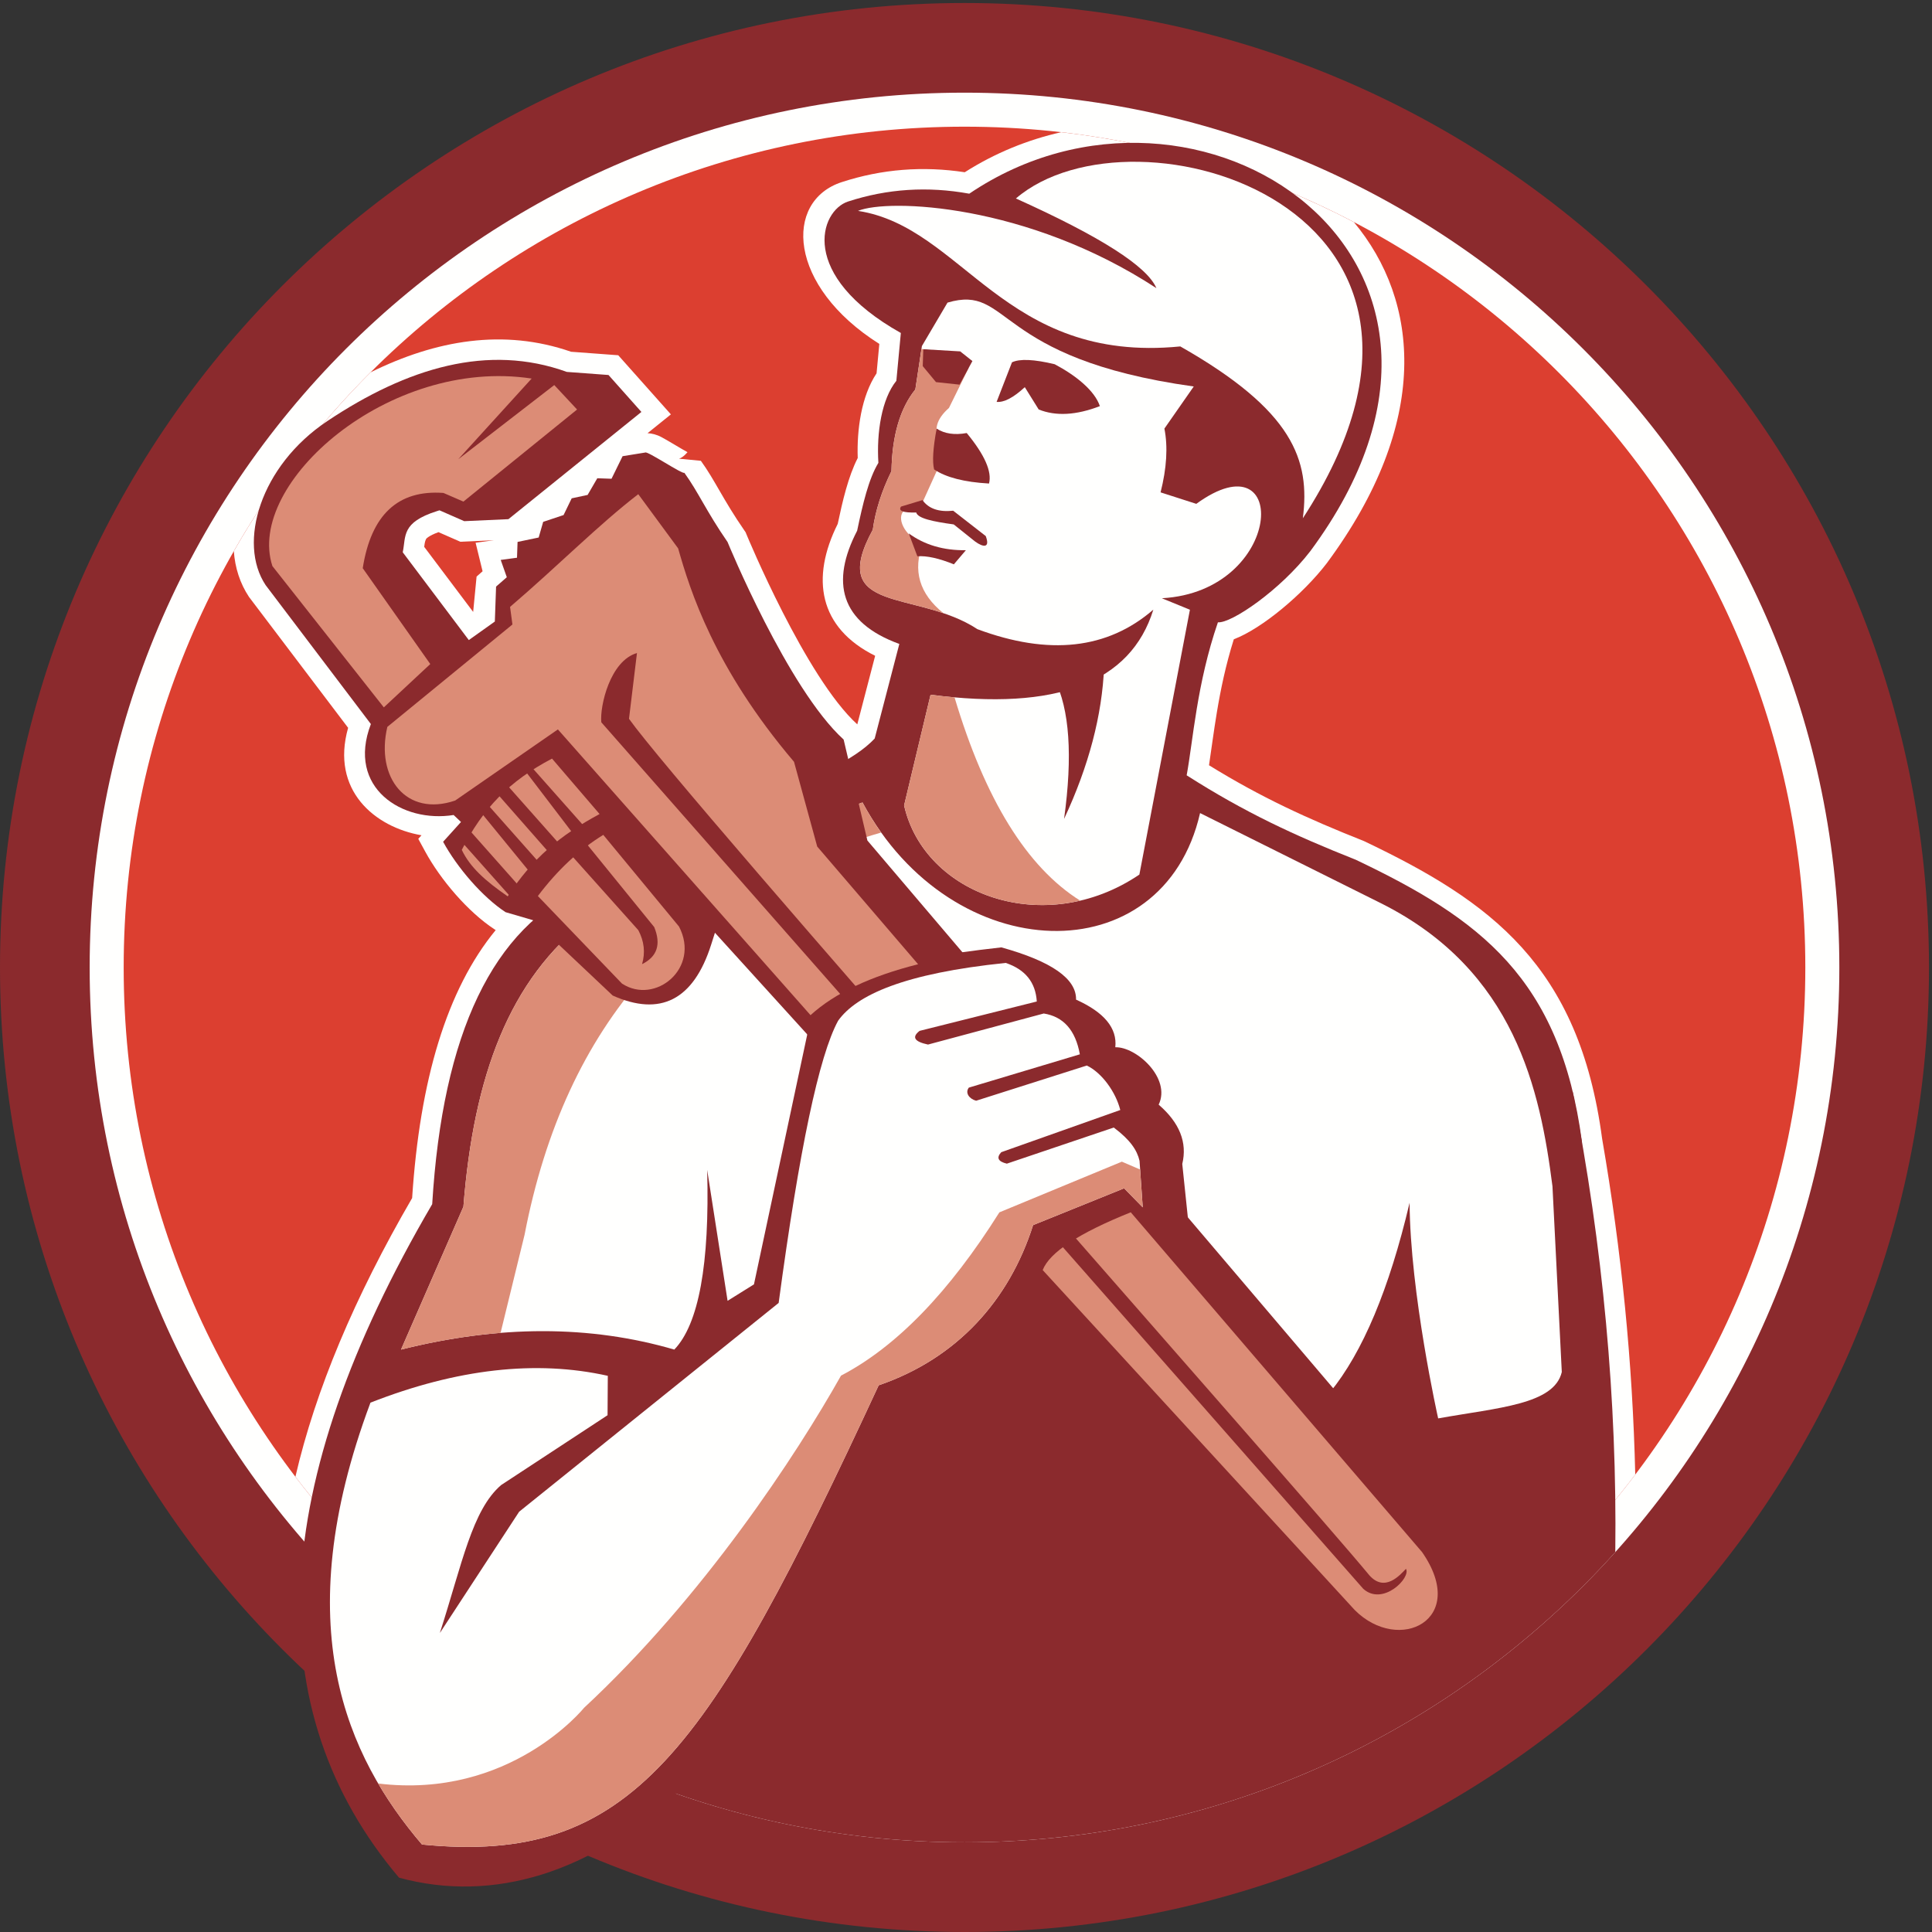
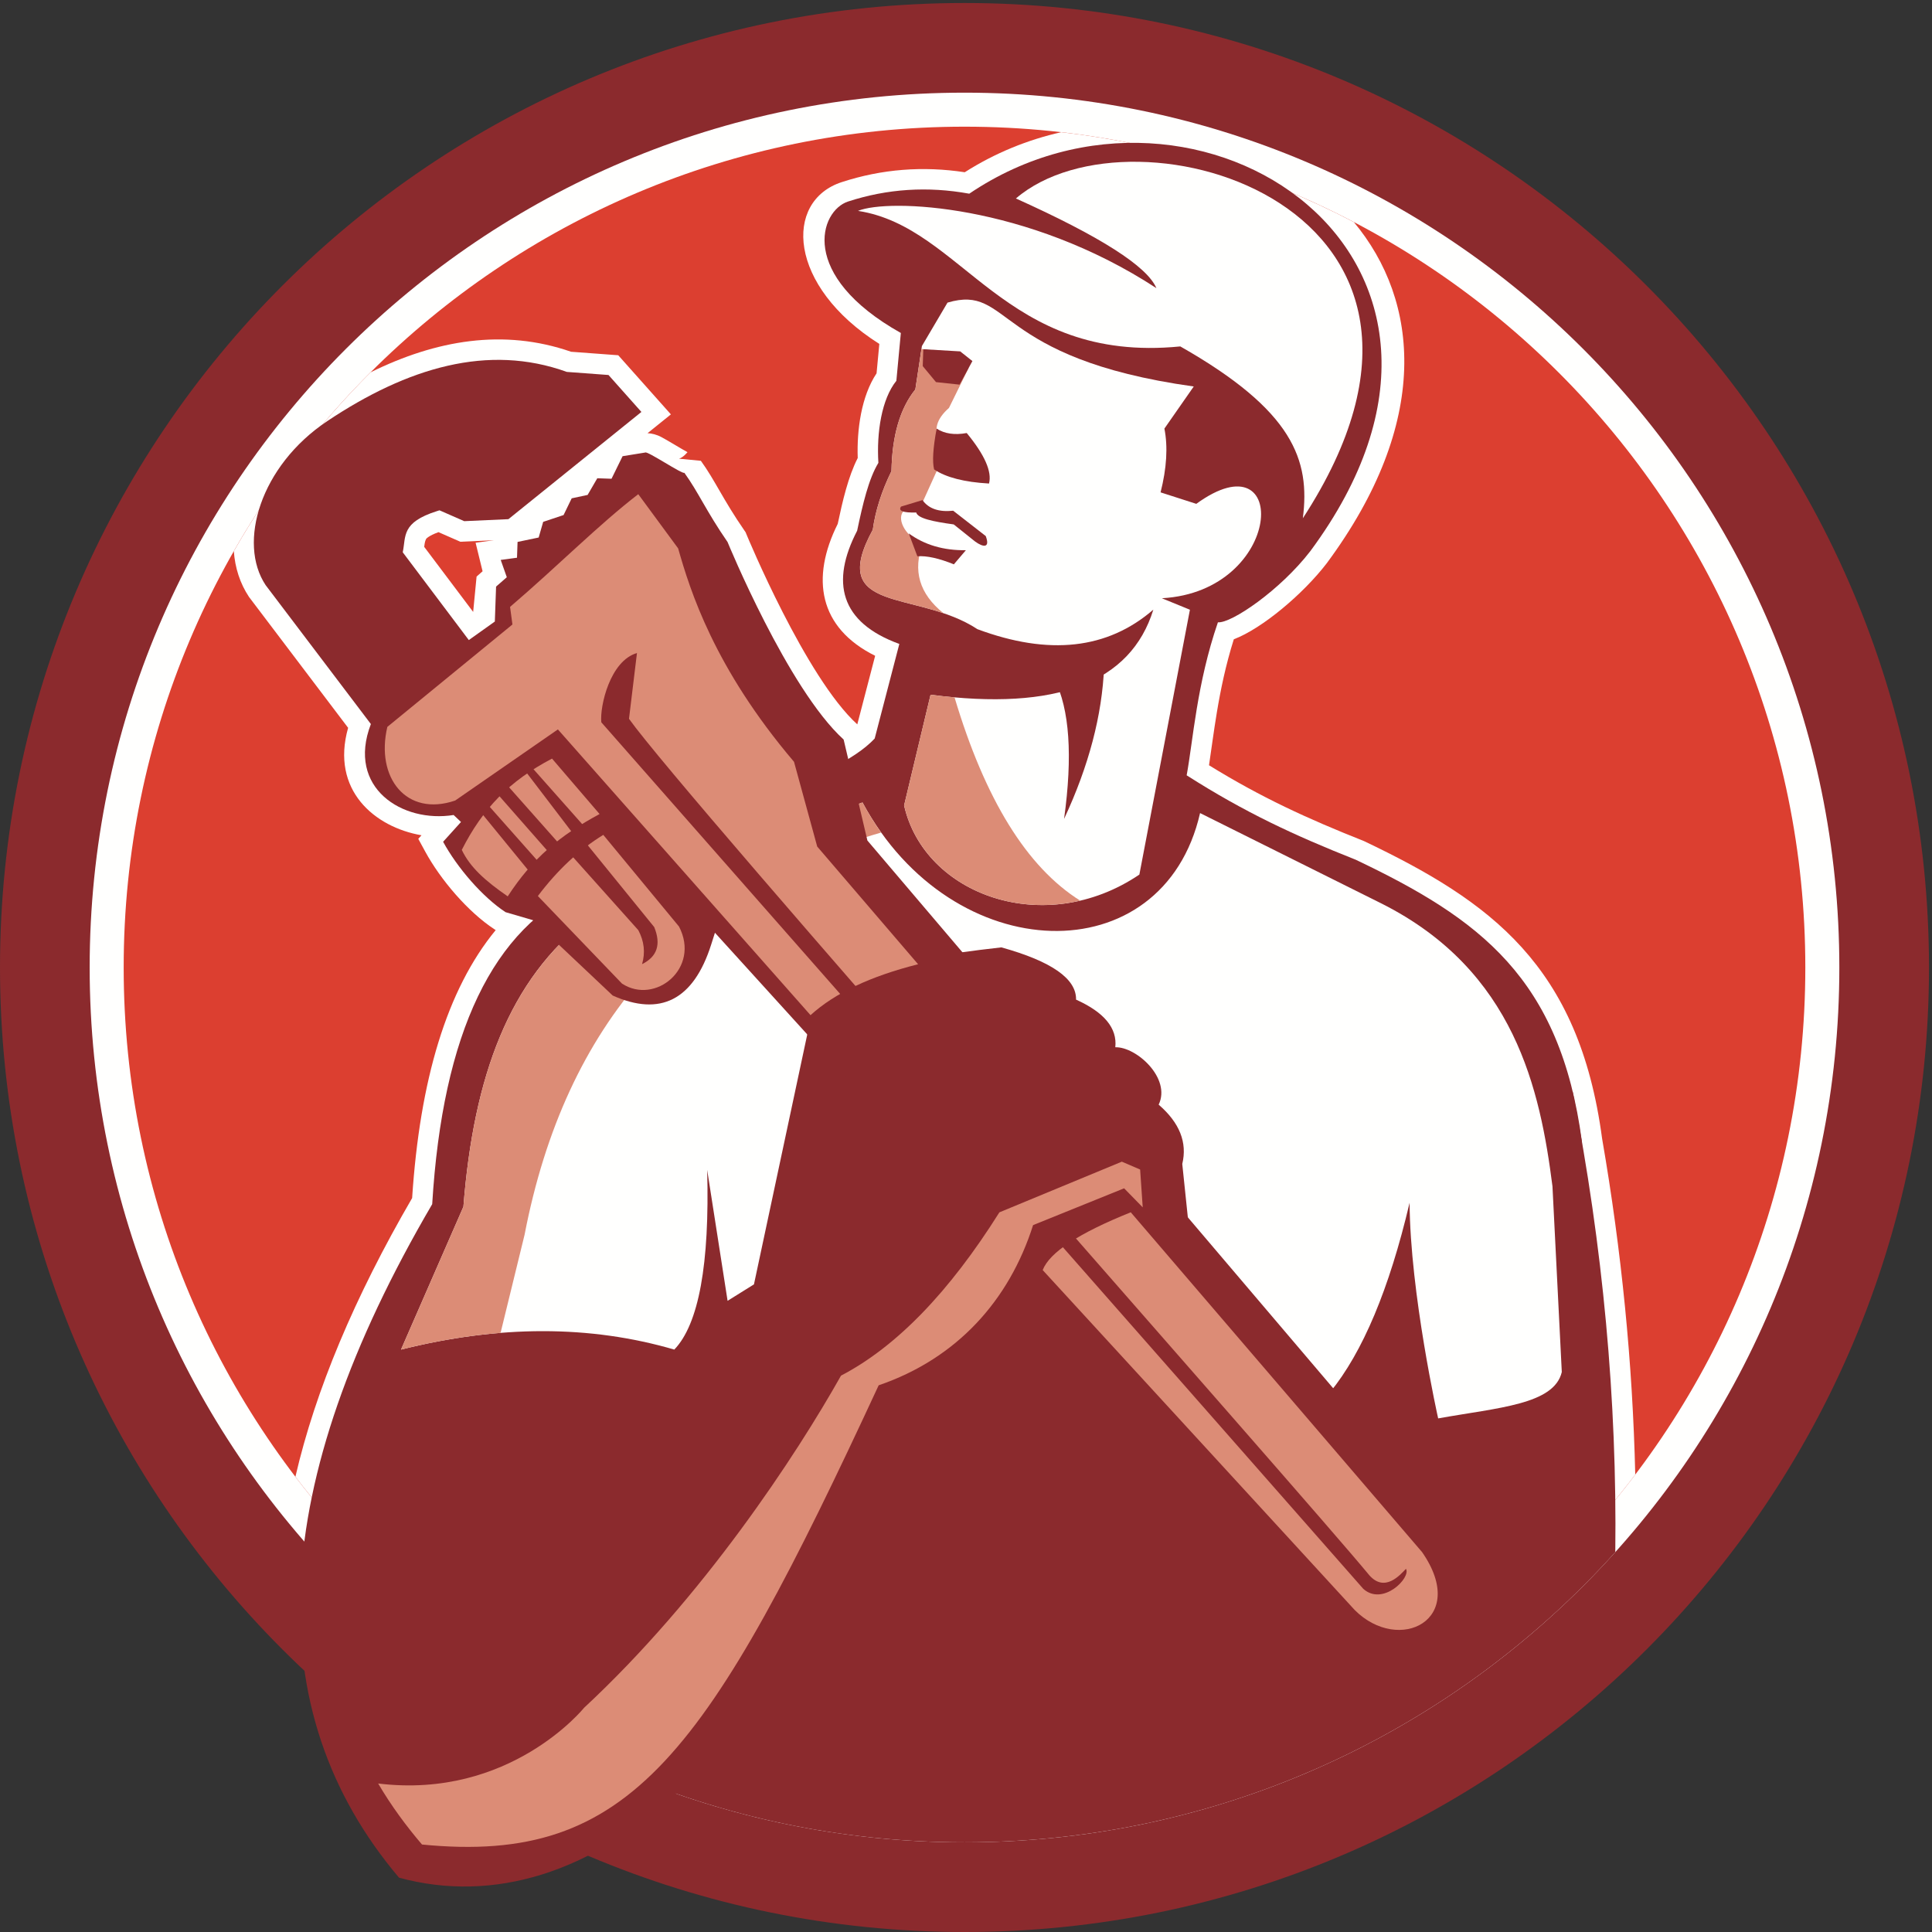
<svg xmlns="http://www.w3.org/2000/svg" version="1.1" x="0" y="0" width="568" height="568" viewBox="0, 0, 568, 568">
  <rect x="0" y="0" width="568" height="568" fill="#333333" stroke="none" />
  <defs>
    <clipPath id="Clip_1">
      <path d="M0.06,0.882 L567.118,0.882 L567.118,568 L0.06,568 z" />
    </clipPath>
  </defs>
  <g id="Layer_1">
    <g clip-path="url(#Clip_1)">
      <path d="M283.559,0.882 C440.166,0.882 567.118,127.834 567.118,284.441 C567.118,441.048 440.166,568 283.559,568 C126.952,568 0,441.048 0,284.441 C0,127.834 126.952,0.882 283.559,0.882" fill="#8B2A2D" />
    </g>
    <path d="M26.361,284.441 C26.361,142.393 141.511,27.243 283.559,27.243 C425.606,27.243 540.757,142.393 540.757,284.441 C540.757,426.488 425.606,541.639 283.559,541.639 C141.511,541.639 26.361,426.488 26.361,284.441" fill="#FFFFFE" />
    <path d="M283.559,37.243 C420.084,37.243 530.757,147.916 530.757,284.441 C530.757,420.966 420.084,531.639 283.559,531.639 C147.034,531.639 36.361,420.966 36.361,284.441 C36.361,147.916 147.034,37.243 283.559,37.243" fill="#DC3F30" />
    <path d="M252.039,212.963 L257.291,192.801 C240.667,184.534 238.321,169.959 246.291,154.012 C247.693,147.378 249.38,140.075 252.167,134.658 C251.886,126.301 253.224,116.48 257.706,109.755 L258.516,101.107 C231.562,84.099 230.38,59.115 247.464,53.544 C259.246,49.701 271.329,48.764 283.633,50.639 C292.582,44.941 302.199,41.072 312.003,38.862 C342.743,42.384 371.768,51.543 398.019,65.281 C417.369,88.504 420.803,124.111 390.015,165.654 C383.126,174.61 371.116,184.758 362.737,187.944 C360.336,195.57 358.849,202.842 357.761,209.377 C356.787,215.228 356.124,220.513 355.445,224.982 C370.776,234.45 384.416,240.691 400.981,247.264 C438.265,265.016 464.236,283.839 471.016,334.768 C476.743,367.855 479.989,400.776 480.757,433.528 C435.624,493.132 364.089,531.639 283.559,531.639 C203.316,531.639 132.004,493.406 86.845,434.165 C92.75,408.675 104.253,381.326 121.167,352.224 C123.427,317.629 131.305,290.978 145.728,273.447 L145.332,273.187 C137.611,268.115 129.539,258.682 125.004,250.348 L122.972,246.615 L123.918,245.567 C110.174,243.194 97.149,232.328 102.347,213.976 L73.205,175.496 C70.543,171.496 69.097,166.904 68.742,162.042 C79.766,142.734 93.318,125.057 108.948,109.46 C128.163,99.978 148.05,96.521 167.893,103.415 L181.76,104.442 L197.24,121.827 L190.375,127.362 C191.619,127.415 193.029,127.737 194.513,128.537 C195.635,129.143 197.08,129.995 198.522,130.851 C199.82,131.62 201.116,132.393 202.121,132.94 C201.896,133.15 200.977,134.395 199.634,134.855 L206.053,135.475 C210.179,141.163 212.521,146.801 218.833,155.94 L219.202,156.474 L219.448,157.073 C219.669,157.612 236.849,199.139 252.039,212.963 z M145.205,158.831 L135.36,159.278 L128.912,156.451 C127.427,156.997 126.506,157.488 125.942,157.871 C125.598,158.104 125.41,158.282 125.312,158.389 C125.248,158.509 124.972,158.998 124.844,159.848 L124.715,160.775 L139.108,179.9 L140.113,169.508 L141.877,167.952 L139.823,159.557 L145.205,158.831" fill="#FFFFFE" />
    <path d="M180.797,520.289 C179.834,491.454 179.144,450.568 172.58,447.617 L245.616,376.479 L462.37,320.954 C471.249,366.395 475.422,411.521 474.89,456.326 C427.808,508.701 359.53,541.639 283.559,541.639 C247.025,541.639 212.271,534.022 180.797,520.289" fill="#8B2A2D" />
    <path d="M358.063,182.952 C361.995,183.332 376.438,173.462 385.226,162.039 C449.371,75.487 351.854,11.731 284.961,56.943 C272.775,54.73 260.896,55.474 249.325,59.248 C241.017,61.958 234.566,80.882 264.844,97.894 L263.526,111.953 C259.208,117.299 257.681,127.132 258.242,136.08 C255.398,140.739 253.643,148.196 251.999,156.026 C244.189,171.084 246.894,182.944 264.399,189.318 L257.154,217.125 C245.2,229.885 211.133,236.649 171.685,260.957 C144.986,272.612 130.113,303.634 127.066,354.019 C78.737,436.57 75.487,502.576 117.315,552.032 C172.998,567.188 233.078,515.376 259.571,413.019 L409.045,399.827 L465.798,361.21 L465.084,335.674 C458.707,287.513 434.992,270.095 398.585,252.761 C380.604,245.627 366.049,238.893 348.874,227.941 C350.775,217.642 351.824,201.106 358.063,182.952" fill="#8B2A2D" />
    <path d="M253.573,235.928 C219.694,247.609 192.097,256.995 173.086,270.006 C149.67,287.933 139.269,316.303 136.241,354.769 L117.899,396.772 C146.709,389.546 173.491,389.546 198.242,396.772 C205.433,389.289 208.655,371.677 207.906,343.937 L213.906,382.435 L221.659,377.602 L239.076,295.933 C240.773,288.253 259.214,282.449 294.395,278.523 C309.166,282.631 316.486,287.751 316.356,293.885 C324.654,297.621 328.501,302.289 327.893,307.89 C334.081,307.702 344.366,317.001 340.644,324.767 C346.796,330.075 349.108,335.889 347.582,342.205 L349.579,361.353 L390.998,409.357 C400.619,397.593 408.425,379.007 414.416,353.601 C414.56,380.193 422.813,417.003 422.813,417.003 C440.532,413.822 456.897,412.931 459.161,403.372 L456.419,348.768 C452.8,320.498 445.428,285.373 406.166,265.632 L352.815,239.039 C341.983,286.458 280.067,285.043 253.573,235.928" fill="#FFFFFE" />
    <path d="M253.573,235.928 C255.258,239.053 257.085,242 259.033,244.769 C201.15,261.454 166.211,300.873 154.22,363.023 L147.167,391.86 C137.655,392.626 127.9,394.264 117.899,396.772 L136.241,354.769 C139.269,316.303 149.67,287.933 173.086,270.006 C192.097,256.995 219.694,247.609 253.573,235.928" fill="#DC8C76" />
    <path d="M278.563,88.969 L271.037,101.734 L269.106,114.497 C264.616,120.051 262.276,128.052 262.089,138.499 C259.21,144.357 257.38,150.103 256.597,155.737 C242.949,180.757 269.576,173.256 287.362,184.976 C308.395,192.807 325.633,190.891 339.077,179.23 C332.431,200.73 310.598,209.07 273.581,204.249 L265.8,236.796 C271.77,263.196 307.145,275.945 334.969,257.124 L349.832,179.257 L341.581,175.881 C377.552,173.903 379.457,127.947 351.707,148.129 L341.206,144.754 C343.01,137.61 343.385,131.359 342.331,126.003 L350.957,113.627 C291.645,105.362 297.356,83.395 278.563,88.969" fill="#FFFFFE" />
    <path d="M252.25,62.002 C283.202,66.733 295.11,106.964 347.003,101.848 C380.232,120.728 385.226,135.238 383.029,152.373 C442.781,60.549 333.293,28.581 298.674,58.352 C323.504,69.528 337.271,78.315 339.974,84.713 C301.857,59.8 261.013,58.347 252.25,62.002" fill="#FFFFFE" />
-     <path d="M297.514,106.524 C299.784,105.431 303.971,105.617 310.071,107.081 C316.291,110.375 321.825,114.818 323.358,119.4 C316.399,122.086 310.403,122.412 305.37,120.381 L301.286,113.824 C297.943,116.915 295.181,118.359 292.998,118.153 L297.514,106.524" fill="#8B2A2D" />
    <path d="M310.01,199.666 C314.452,208.518 315.394,222.216 312.832,240.761 C320.1,225.197 324.024,210.287 324.606,196.034 L310.01,199.666" fill="#8B2A2D" />
    <path d="M317.581,264.791 C294.115,270.27 270.57,257.891 265.8,236.796 L273.581,204.249 C275.996,204.564 278.346,204.822 280.631,205.025 C289.599,235.049 301.915,254.971 317.581,264.791" fill="#DC8C76" />
    <path d="M277.353,180.27 C261.408,174.893 245.366,176.325 256.597,155.737 C257.38,150.103 259.21,144.357 262.089,138.499 C262.276,128.052 264.616,120.051 269.106,114.497 L270.911,102.569 C278.303,103.858 282.917,105.744 284.754,108.228 L278.996,119.925 C275.3,123.199 274.402,126.412 276.304,129.565 L275.642,137.926 L271.399,147.289 L265.528,150.385 C263.485,152.929 266.688,158.22 271.313,159.72 C268.267,167.722 270.28,174.573 277.353,180.27" fill="#DC8C76" />
    <path d="M282.111,113.081 L285.884,106.153 L282.296,103.308 L271.445,102.664 L271.285,107.638 L275.183,112.339 L282.111,113.081" fill="#8B2A2D" />
    <path d="M284.214,127.31 C280.646,127.957 277.697,127.524 275.368,126.01 C274.304,131.708 274.056,135.708 274.625,138.011 C278.131,140.366 283.513,141.748 290.771,142.155 C291.674,138.661 289.488,133.713 284.214,127.31" fill="#8B2A2D" />
    <path d="M264.9,148.935 L271.204,147.028 C273.011,149.556 276.022,150.596 280.236,150.148 L289.806,157.601 C291.149,161.174 289.095,160.963 286.681,159.207 L280.388,154.178 C274.189,153.325 269.844,152.403 269.355,150.67 C265.493,150.783 264.007,150.205 264.9,148.935" fill="#8B2A2D" />
    <path d="M283.964,161.76 C277.391,161.847 271.794,160.2 267.175,156.821 L269.7,163.545 C272.452,163.339 276.029,164.128 280.433,165.912 L283.964,161.76" fill="#8B2A2D" />
    <path d="M118.975,214.202 C114.088,228.575 119.029,233.861 133.799,230.057 C124.323,229.307 119.382,224.022 118.975,214.202" fill="#EC998C" />
    <path d="M118.405,162.369 C119.396,157.645 117.908,153.611 128.451,150.27 L129.21,150.03 L136.487,153.22 L149.476,152.632 L188.569,121.111 L178.895,110.246 L166.647,109.34 C143.531,100.984 119.808,108.057 96.222,123.799 C76.458,136.988 69.853,159.642 78.094,172.023 L109.036,212.869 C101.82,231.706 118.368,242.033 133.365,239.607 L135.528,241.659 L130.274,247.481 C134.429,255.115 141.877,263.739 148.626,268.172 L156.646,270.517 L180.138,292.687 C194.05,298.9 203.866,294.115 209.084,277.697 L210.189,274.222 L395.248,478.064 C413.699,496.329 445.065,473.272 429.113,451.843 L255.012,247.109 L248.025,217.423 C231.591,202.493 213.897,159.35 213.897,159.35 C207.62,150.264 205.299,144.653 201.196,138.998 C200.645,139.512 190.288,132.505 189.694,133.042 L183.039,134.12 L179.785,140.751 L175.603,140.605 L172.758,145.506 L168.073,146.506 L165.691,151.423 L159.691,153.423 L158.367,158.028 L152.16,159.323 L151.998,163.969 L147.208,164.615 L149.001,169.703 C147.933,170.624 146.879,171.542 145.845,172.453 L145.48,182.727 L137.829,188.177 L118.405,162.369" fill="#8B2A2D" />
-     <path d="M136.246,147.467 L169.658,120.396 L162.953,113.206 L134.716,135.029 L156.301,111.293 C114.311,104.909 72.138,142.219 80.085,166.424 L112.843,207.965 L126.499,195.229 L106.643,167.049 C109.114,151.32 117.023,143.945 130.37,144.923 L136.246,147.467" fill="#DC8C76" />
    <path d="M162.292,223.023 C149.688,229.631 141.91,237.749 135.763,249.861 C138.192,254.958 142.589,258.911 149.268,263.528 C156.606,252.242 164.646,245.605 176.271,239.324 L162.292,223.023" fill="#DC8C76" />
    <path d="M398.278,473.335 L306.548,373.396 C308.565,368.186 317.196,362.525 332.44,356.41 L418.09,456.316 C431.929,476.24 411.298,486.405 398.278,473.335" fill="#DC8C76" />
    <path d="M240.259,248.886 L269.919,283.484 C255.909,287.01 245.366,292.001 238.292,298.456 L164.019,214.444 L133.815,235.357 C119.454,240.25 110.37,228.608 113.877,213.702 L150.653,183.597 L149.955,178.428 C164.297,166.136 176.002,154.248 187.648,145.286 L199.37,161.221 C202.879,173.571 209.937,196.312 233.439,223.971 L240.259,248.886" fill="#DC8C76" />
    <path d="M158.129,263.43 L182.862,289.173 C192.63,295.547 206.002,284.631 199.626,272.401 L177.361,245.446 C170.291,249.809 163.879,255.803 158.129,263.43" fill="#DC8C76" />
    <path d="M171.969,247.484 L192.339,272.56 C194.408,277.625 193.216,281.257 188.764,283.454 C189.759,280.056 189.391,276.726 187.658,273.462 L167.622,251.052 L171.969,247.484" fill="#8B2A2D" />
    <path d="M400.803,467.117 L176.781,212.35 C176.314,207.526 179.391,194.249 187.265,191.992 L184.922,211.33 C201.446,234.519 382.114,438.318 402.614,463.163 C407.133,468.206 411.569,463.099 413.348,461.226 C414.895,463.819 406.577,472.278 400.803,467.117" fill="#8B2A2D" />
-     <path d="M136.342,248.176 L151.297,265.014 L154.261,262.381 L138.232,244.3 L136.342,248.176" fill="#8B2A2D" />
    <path d="M154.629,226.928 L169.308,246.177 L172.271,243.544 L156.243,225.464 L154.629,226.928" fill="#8B2A2D" />
    <path d="M146.074,233.218 L162.149,251.51 L165.112,248.877 L149.084,230.797 L146.074,233.218" fill="#8B2A2D" />
    <path d="M140.612,237.879 L156.461,257.269 L159.425,254.635 L143.397,236.555 L140.612,237.879" fill="#8B2A2D" />
-     <path d="M295.681,283.093 C265.766,286.169 251.811,292.527 246.41,300.079 C240.806,310.325 234.977,337.986 228.923,383.056 L152.632,444.433 L129.316,480.092 C135.891,459.66 138.806,443.952 147.317,436.611 L178.618,416.071 L178.691,404.486 C157.635,399.776 134.375,402.404 108.915,412.372 C84.285,478.181 102.074,516.502 124.066,542.281 C185.682,548.37 208.023,515.728 258.325,407.273 C281.302,399.418 296.699,382.323 303.724,360.176 L330.486,349.357 L335.956,354.956 L335.019,341.268 C334.295,338.165 332.344,335.179 327.444,331.488 L296.011,342.11 C293.423,341.492 292.873,340.37 294.364,338.743 L329.356,326.336 C328.017,321.041 323.983,315.417 319.519,313.26 L286.974,323.613 C284.927,323.059 283.663,321.286 284.833,319.755 L317.47,309.966 C316.194,302.876 312.657,298.876 306.858,297.965 L272.832,307.095 C268.81,306.246 267.987,304.904 270.362,303.07 L304.811,294.435 C304.468,288.808 301.425,285.027 295.681,283.093" fill="#FFFFFE" />
    <path d="M335.194,343.834 L335.956,354.956 L330.486,349.357 L303.724,360.176 C296.699,382.323 281.302,399.418 258.325,407.273 C208.023,515.728 185.682,548.37 124.066,542.281 C119.47,536.895 115.058,530.959 111.178,524.341 C149.962,529.084 171.701,502.097 171.701,502.097 C206.831,469.459 234.104,427.794 247.253,404.43 C263.501,395.958 279.021,379.956 293.813,356.426 L329.815,341.526 L335.194,343.834" fill="#DC8C76" />
  </g>
</svg>